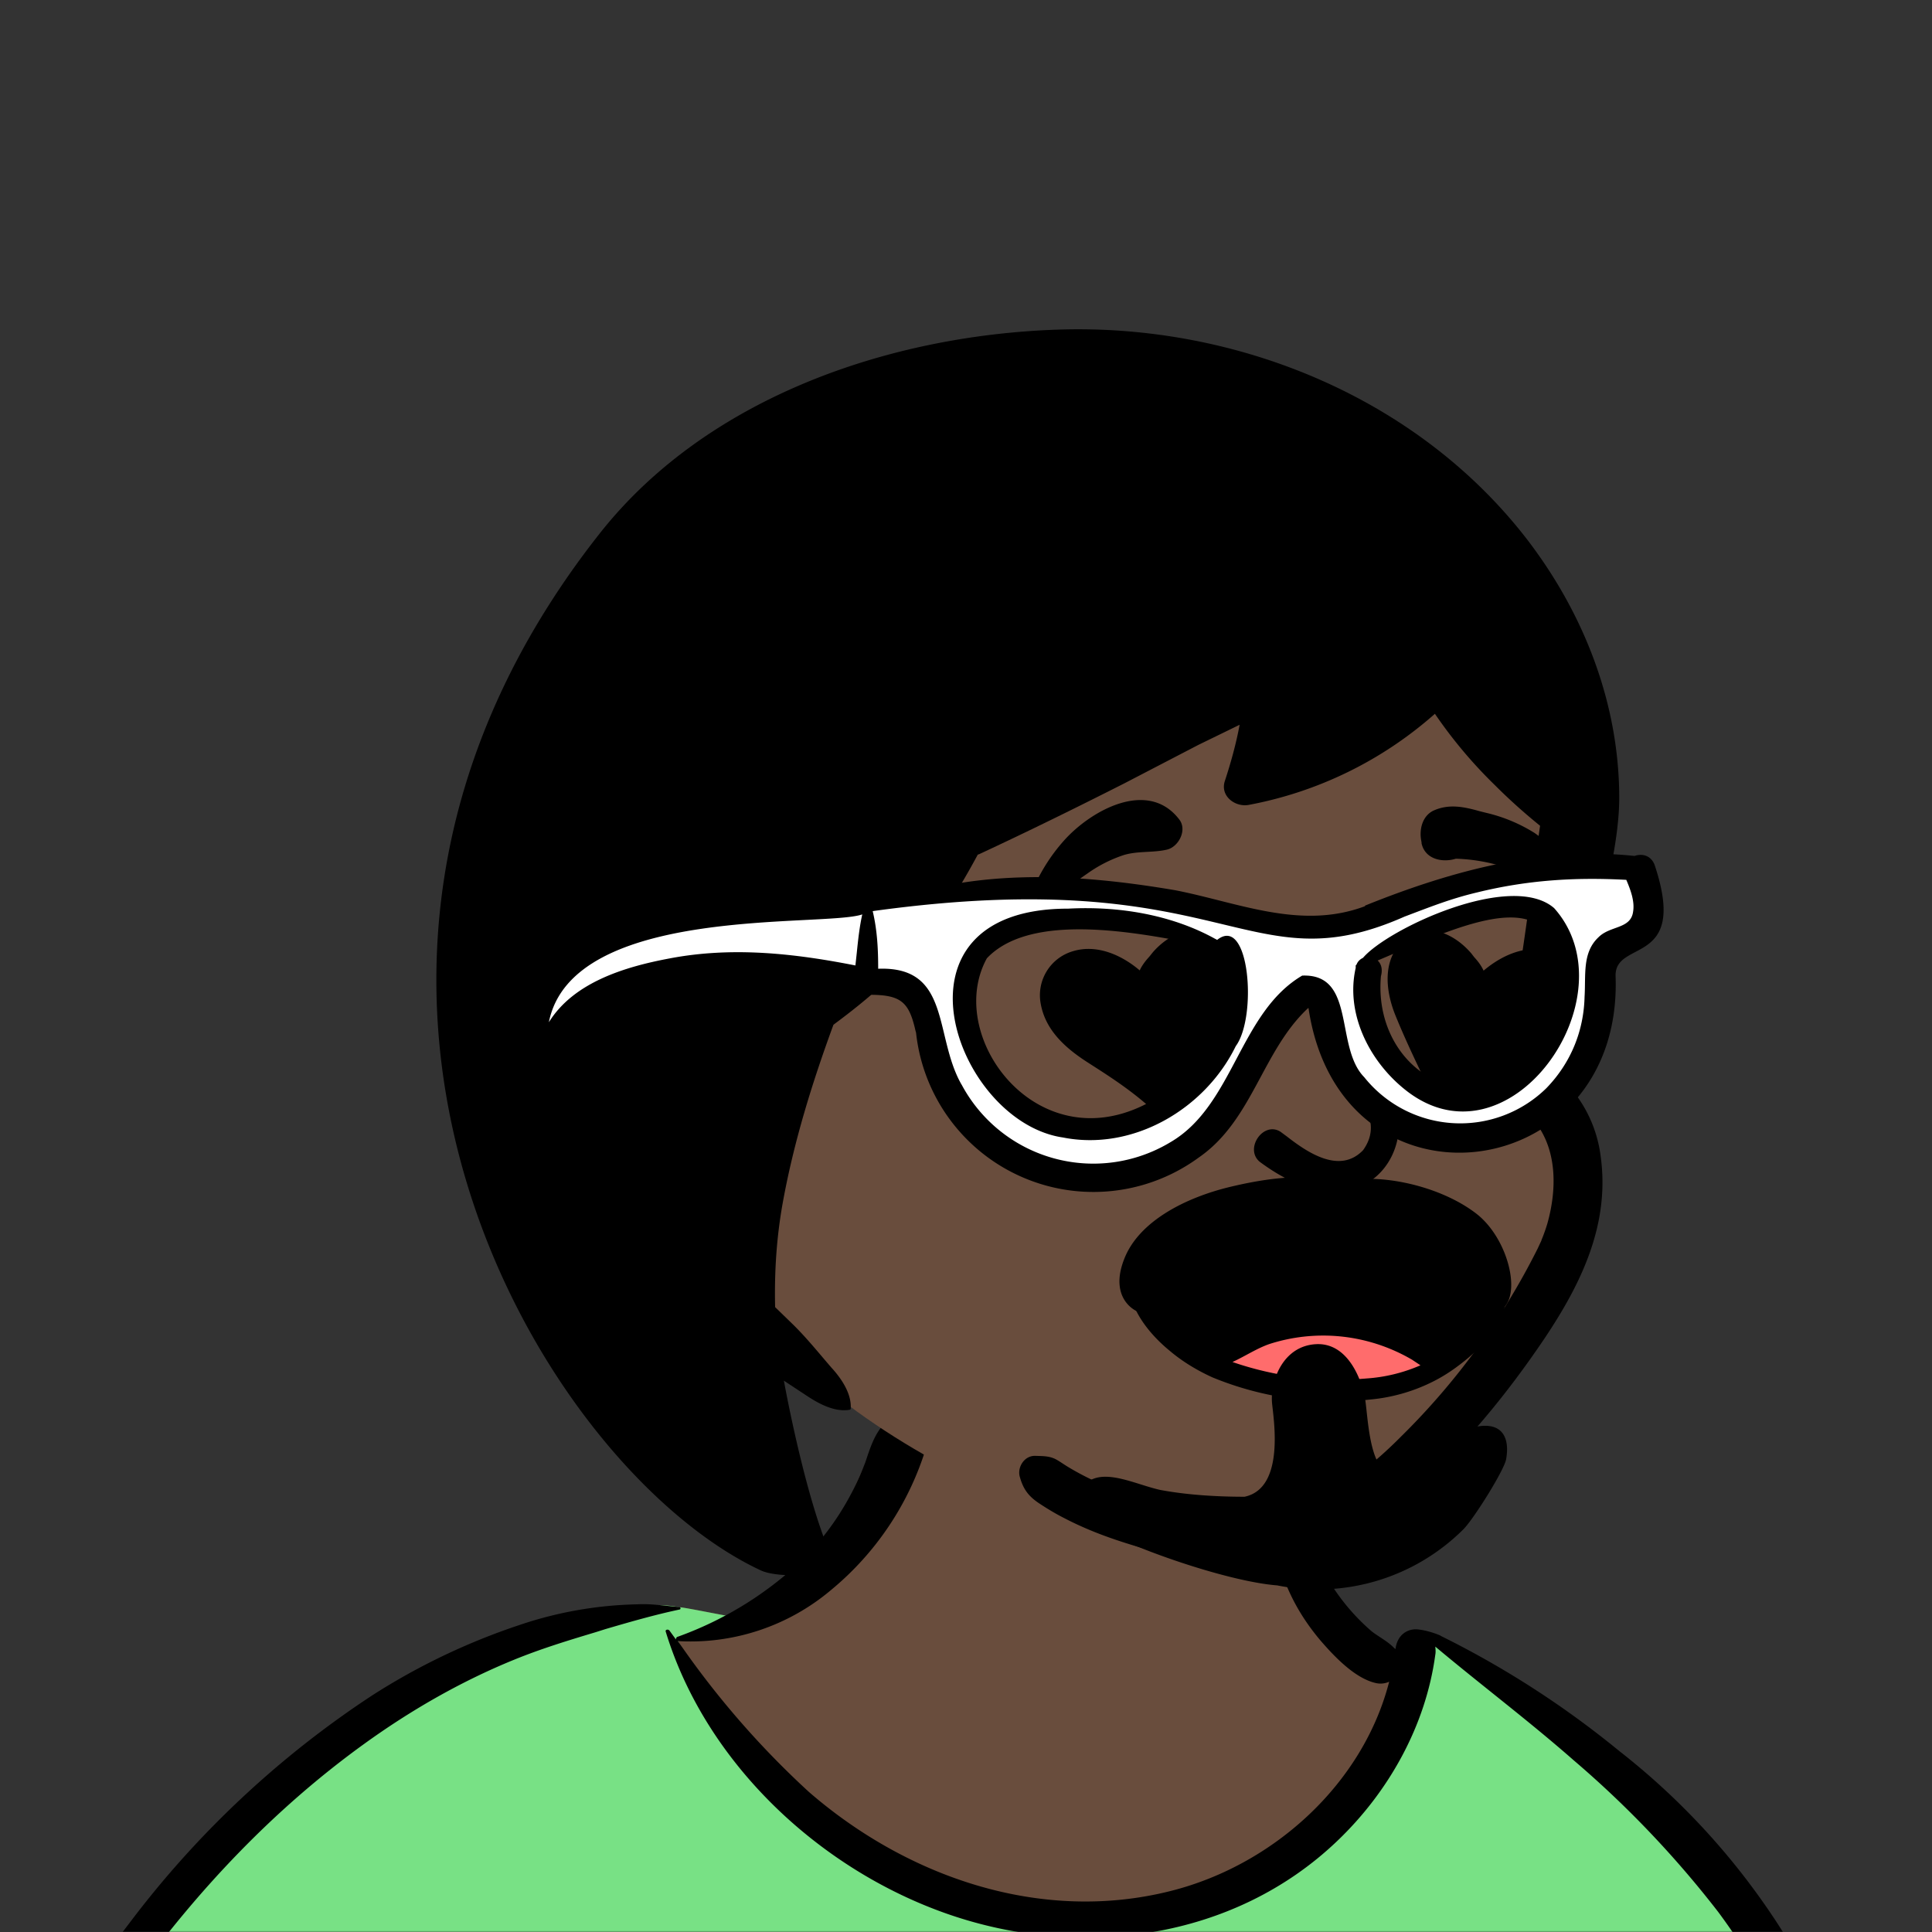
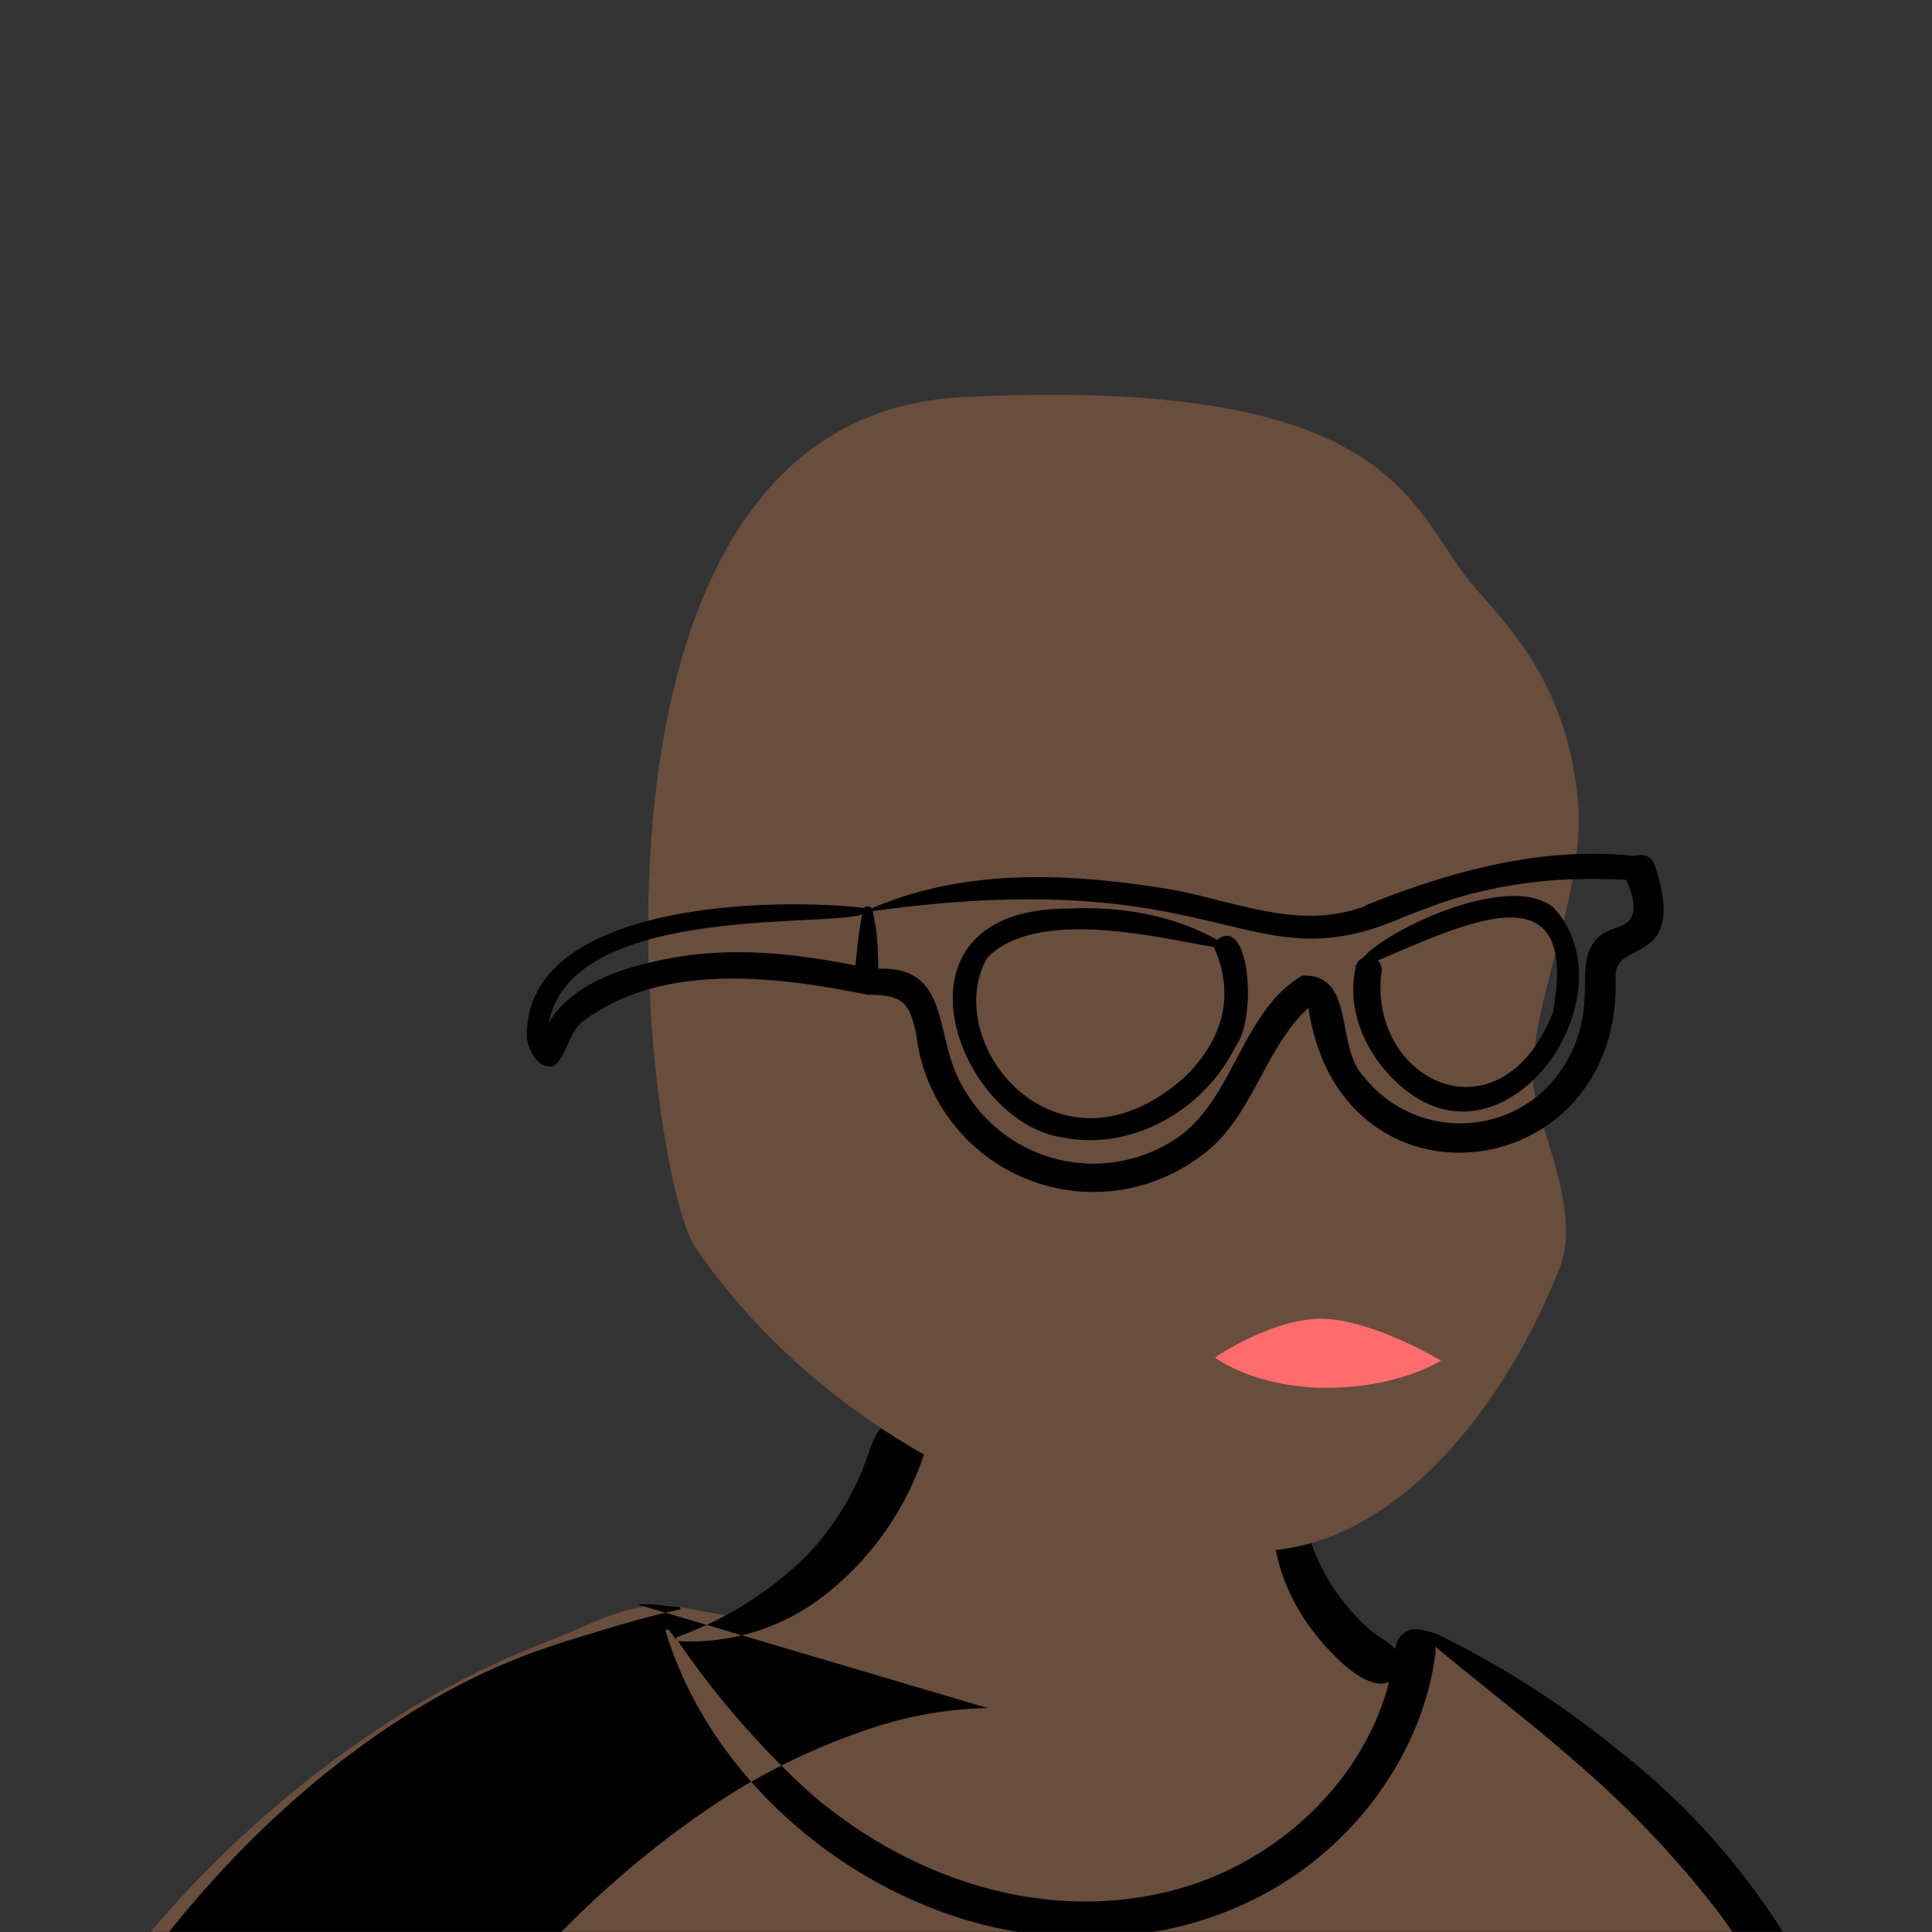
<svg xmlns="http://www.w3.org/2000/svg" viewBox="0 0 704 704" fill="none" shape-rendering="auto">
  <rect x="0" y="0" width="704" height="704" fill="#333333" stroke="none" />
  <mask id="viewboxMask">
    <rect width="704" height="704" rx="0" ry="0" x="0" y="0" fill="#fff" />
  </mask>
  <g mask="url(#viewboxMask)">
    <g fill-rule="evenodd" clip-rule="evenodd">
      <path d="M705.3 1074a2351.1 2351.1 0 0 1-15.6-101c-1-7.7-2.5-16.4 2.7-22 7.3-8 14-14.8 14.8-26.2.8-10.7-2.8-22.4-5-32.8a809.4 809.4 0 0 0-17.3-64.7c-6.6-21.7-13.9-43.2-21.3-64.6-6.9-20-13.5-40.3-22.5-59.5-17-36.5-46-63.5-81.6-81.6-9-4.5-27-20.5-36.3-24-8.5-3.4-8.5 6.3-16.9 2.6-6.7-2.9-13-6.7-16.7-13.2-4-7-14.3-16.9-15.9-25-3.3-17.4.3-32.2-12-45.3a90 90 0 0 0-41.1-23.8c-33.7-9.3-78.5-2.8-98.8 28.5-9.7 14.9-13 33-26.2 45.1-11.4 10.7-8.8 18-23.6 23.4-.9.3-23.6-4.5-24.4-4.2-16.2-3.5-31.7 6.2-46.5 11.8a325.4 325.4 0 0 0-63 32.3 399.2 399.2 0 0 0-102.3 98.5 482.5 482.5 0 0 0-76.4 161c-1.7 6.4-3.5 13-1.5 19.4 1.7 5.3 5.4 9.2 9.8 12.4 6 4.3 18 7 17.7 15.7-.1 6.6-2.4 13.5-3.5 20-1.3 7.7-2.3 15.5-3.4 23.2-4.8 35.4-8.6 71-10.3 106.6a920 920 0 0 0-.5 106c.1 2.3.8 4.5 2 6.2-1 .4-1.2 2.4.1 2.7l2.7.5a12 12 0 0 0 7 2.4l5.5.2c19.3 4 38.6 7.9 58.1 10.8 23.8 3.5 47.6 6.3 71.5 8.7 49.2 4.8 98 3.2 147.1.6a1877 1877 0 0 1 147.4-2c49.2 1.4 98.4 3.5 147.6 4.4 55 1 110-.5 164.8-5 7.5-.5 12.2-6.5 10.7-14-8.9-44.7-19-89.1-27-134Z" fill="#694d3d" />
-       <path d="m201 597.5 1.2-.4c14.5-5.7 29.6-14.8 45.4-11.4.5-.2 10.8 1.9 17.9 3.2l-6.7 7L247 598c40.7 67.1 88.8 100.7 144.3 100.7 55.5 0 97.7-33.6 126.4-100.7l4-1c.4 0 1 .2 1.5.4 9.3 3.6 27.4 19.6 36.3 24.1 35.6 18 64.5 45 81.6 81.6 8.7 18.6 15.2 38 21.8 57.5l.7 2c7.4 21.4 14.7 43 21.3 64.6 6.3 20.4 12 41 16.6 61.8l.7 2.9c2.2 10.4 5.8 22 5 32.8a29 29 0 0 1-3 10.7l-80.4 29 38.4 261.3c-35.1 1.5-70.3 2-105.5 1.3-49.2-.9-98.4-3-147.6-4.3-47.7-1.2-95.3-.7-143 1.7l-12 .6a946.3 946.3 0 0 1-139.5-1l-3.1-.3v-38.3l16.3-212.9-83-15.6-81.3-39.5a21.7 21.7 0 0 1-5.6-8.8c-1.9-6-.5-12 1-18l.5-1.3a492.8 492.8 0 0 1 76.4-161A399.3 399.3 0 0 1 138 629.7c19.8-13 40.9-23.9 63-32.3Z" fill="#78e185" />
-       <path d="M232.2 584.6c5.1-.3 10.3.6 15.4 1 .4.1.6.8 0 .9-9 1.9-18 4.5-26.9 7.1l-3.8 1.2c-10 3-19.8 6-29.6 10-19.4 7.9-37.8 18.5-54.8 30.8C67.2 682.8 20 754.3-9.9 828.3a526 526 0 0 0-24.3 77c-.4 1.6-2 5.4-1 7 .7 1.3 3.6 2.1 5 2.9l4.5 2.3 25.2 12.9 2.3 1.1c38 18.6 78.4 34.4 121 35.5l.4-3.7a342 342 0 0 1 9.9-60c.3-1 1.6-.6 1.7.3 3 23.1 2 46.4 1 69.7-1.8 41-4.3 82.2-6.5 123.3-1.2 20.6-2.6 41-3.9 61.7-1.3 20.5-1.7 41.6-4.7 62-.6 4.6-6 7-10 6.6-4.4-.5-7.9-4.5-8-9 0-11.9 1.5-24 2.4-35.8l2.5-33.8c3.1-41.1 6.8-82.2 10.2-123.3a4771 4771 0 0 1 3.8-43.7C76.4 979.8 34.2 963-6.1 943.5c-.6 13.2-2 26.5-3.4 39.6-3.8 36.8-7.1 73.6-9.6 110.5a2254.2 2254.2 0 0 0-4.2 92.7l-.2 7c0 4.4-.5 8.5-4.3 11.7-3.7 3.3-8.9 3.5-12.6 0-5-4.6-4.2-10.9-4-17.1a1675.6 1675.6 0 0 1 1.8-47.2 1321 1321 0 0 1 10.5-109.5l2-14c3.5-26 7.5-52.7 15.5-77.9-3.1-1.5-6.2-3-9.3-4.7-5.5-2.7-11.2-5.4-16.6-8.4-4.2-2.5-7.9-5.8-9-10.8-1.4-5.5.6-11.5 2-16.9v-.4a502 502 0 0 1 26.6-80 523.2 523.2 0 0 1 67.8-117 353.8 353.8 0 0 1 88.7-83.3 239 239 0 0 1 53.8-25.7 142.6 142.6 0 0 1 42.8-7.5Zm90.1-66c6-6.5 18.1.2 15.2 8.8a108.2 108.2 0 0 1-34.7 52A79.4 79.4 0 0 1 247 598l1.7 2.4a321.1 321.1 0 0 0 46.1 52.6c36 31.2 84.8 48 132 36 37.1-9.4 69.8-38.8 79.4-76.2-1.3.6-3 .9-4.8.5-7.7-1.7-15.3-9.8-20.3-15.6-5.3-6.3-9.5-13-12.6-20.7-5.6-14-7.4-32.1.3-45.7 1-1.7 3-.7 3.3 1l.3 2.5c1.5 12.7 3.3 25 9.3 36.6a76 76 0 0 0 18.2 23.1c2.6 2 5.8 3.6 8.1 6l.5.4c.6-5 4.1-7.3 7.6-7.2 3.3.2 7.3 1.6 8.8 2.3l.1.1a341 341 0 0 1 65.1 42 259 259 0 0 1 88.4 129c7.5 25.3 11.8 51.4 16.3 77.4l2.8 16c4.2 23.9 8.9 48.4 18.4 70.7 2.5 5.7.6 11.1-5.5 13.4A1493 1493 0 0 1 688 953c3.7 16 6 32.5 8.7 48.5 6 34.1 13.2 68 19.4 102 3.2 17.5 6.1 35 9.3 52.3l4.7 25.2 2.4 13.6.1.7c.5 2.4 1 4.9.4 7.3-.8 2.7-2.9 4.6-4.8 6.6-1.6 1.6-3.8 1.6-5.7.7l-.7-.3c-3.4-1.6-6-3.2-7.3-7-.7-2.5-1-5.2-1.5-7.7a3535.6 3535.6 0 0 1-7.8-43.6l-1.6-9.1c-5.2-31.4-10.2-62.9-12.8-94.5-1-14-2.3-28.1-3.5-42.2l-.9-10.5c-1.1-13.3-2.5-27-2.7-40.5l-4.5 1.6L657 964c-5.5 2-12.5 6-18.4 5.2-2.9-.3-5-1.2-6.8-2.9 2 28.8 4.8 57.4 8.5 86a1965.7 1965.7 0 0 0 22 135c.6 3.2 1.4 6.4 1.9 9.6.5 3.7-.5 5.9-2.5 9-1.7 2.4-5 3.7-7.8 2-3.6-2.3-5.5-4.3-6.5-8.4-1-3.7-1.6-7.6-2.3-11.4a1654.2 1654.2 0 0 1-11.4-65.2c-7.8-52-12.7-104.4-15.2-156.8a1388 1388 0 0 1-1.4-77.8c0-13.3.5-26.6 1.4-39.9 1-13.4 3-26.5 4.8-39.8 0-.5.7-.5.7 0 .8 14.9 2.1 29.8 2.8 44.7.6 14.3.9 28.5 1.4 42.8.6 18.7 1.5 37.5 2.7 56.2a9.6 9.6 0 0 1 8.5-3.1c4.7-1 9.7-3.4 14.1-5l16.8-5.5 26.4-8.7a679 679 0 0 1-18-80.8l-2-12.3c-4-24.2-8.5-48.5-15.8-72a229.8 229.8 0 0 0-34.8-68.2 370.2 370.2 0 0 0-52.7-55.3C557 627 539.7 614 523 600c.1.9.2 2 0 3-3.5 25.9-17 50-35.8 67.9-37.7 36-93.6 43.4-142 26.5-46.7-16.3-88-55-102.6-102.8-.3-.8.8-1 1.3-.5l2.4 3.3c0-.4.2-.9.7-1a129 129 0 0 0 46.6-29.2 100.2 100.2 0 0 0 21.3-33.3l.4-1c1.7-5 3.2-10.2 7-14.2Z" fill="#000" />
+       <path d="M232.2 584.6c5.1-.3 10.3.6 15.4 1 .4.1.6.8 0 .9-9 1.9-18 4.5-26.9 7.1l-3.8 1.2c-10 3-19.8 6-29.6 10-19.4 7.9-37.8 18.5-54.8 30.8C67.2 682.8 20 754.3-9.9 828.3a526 526 0 0 0-24.3 77c-.4 1.6-2 5.4-1 7 .7 1.3 3.6 2.1 5 2.9l4.5 2.3 25.2 12.9 2.3 1.1c38 18.6 78.4 34.4 121 35.5l.4-3.7a342 342 0 0 1 9.9-60c.3-1 1.6-.6 1.7.3 3 23.1 2 46.4 1 69.7-1.8 41-4.3 82.2-6.5 123.3-1.2 20.6-2.6 41-3.9 61.7-1.3 20.5-1.7 41.6-4.7 62-.6 4.6-6 7-10 6.6-4.4-.5-7.9-4.5-8-9 0-11.9 1.5-24 2.4-35.8l2.5-33.8c3.1-41.1 6.8-82.2 10.2-123.3a4771 4771 0 0 1 3.8-43.7c-.6 13.2-2 26.5-3.4 39.6-3.8 36.8-7.1 73.6-9.6 110.5a2254.2 2254.2 0 0 0-4.2 92.7l-.2 7c0 4.4-.5 8.5-4.3 11.7-3.7 3.3-8.9 3.5-12.6 0-5-4.6-4.2-10.9-4-17.1a1675.6 1675.6 0 0 1 1.8-47.2 1321 1321 0 0 1 10.5-109.5l2-14c3.5-26 7.5-52.7 15.5-77.9-3.1-1.5-6.2-3-9.3-4.7-5.5-2.7-11.2-5.4-16.6-8.4-4.2-2.5-7.9-5.8-9-10.8-1.4-5.5.6-11.5 2-16.9v-.4a502 502 0 0 1 26.6-80 523.2 523.2 0 0 1 67.8-117 353.8 353.8 0 0 1 88.7-83.3 239 239 0 0 1 53.8-25.7 142.6 142.6 0 0 1 42.8-7.5Zm90.1-66c6-6.5 18.1.2 15.2 8.8a108.2 108.2 0 0 1-34.7 52A79.4 79.4 0 0 1 247 598l1.7 2.4a321.1 321.1 0 0 0 46.1 52.6c36 31.2 84.8 48 132 36 37.1-9.4 69.8-38.8 79.4-76.2-1.3.6-3 .9-4.8.5-7.7-1.7-15.3-9.8-20.3-15.6-5.3-6.3-9.5-13-12.6-20.7-5.6-14-7.4-32.1.3-45.7 1-1.7 3-.7 3.3 1l.3 2.5c1.5 12.7 3.3 25 9.3 36.6a76 76 0 0 0 18.2 23.1c2.6 2 5.8 3.6 8.1 6l.5.4c.6-5 4.1-7.3 7.6-7.2 3.3.2 7.3 1.6 8.8 2.3l.1.1a341 341 0 0 1 65.1 42 259 259 0 0 1 88.4 129c7.5 25.3 11.8 51.4 16.3 77.4l2.8 16c4.2 23.9 8.9 48.4 18.4 70.7 2.5 5.7.6 11.1-5.5 13.4A1493 1493 0 0 1 688 953c3.7 16 6 32.5 8.7 48.5 6 34.1 13.2 68 19.4 102 3.2 17.5 6.1 35 9.3 52.3l4.7 25.2 2.4 13.6.1.7c.5 2.4 1 4.9.4 7.3-.8 2.7-2.9 4.6-4.8 6.6-1.6 1.6-3.8 1.6-5.7.7l-.7-.3c-3.4-1.6-6-3.2-7.3-7-.7-2.5-1-5.2-1.5-7.7a3535.6 3535.6 0 0 1-7.8-43.6l-1.6-9.1c-5.2-31.4-10.2-62.9-12.8-94.5-1-14-2.3-28.1-3.5-42.2l-.9-10.5c-1.1-13.3-2.5-27-2.7-40.5l-4.5 1.6L657 964c-5.5 2-12.5 6-18.4 5.2-2.9-.3-5-1.2-6.8-2.9 2 28.8 4.8 57.4 8.5 86a1965.7 1965.7 0 0 0 22 135c.6 3.2 1.4 6.4 1.9 9.6.5 3.7-.5 5.9-2.5 9-1.7 2.4-5 3.7-7.8 2-3.6-2.3-5.5-4.3-6.5-8.4-1-3.7-1.6-7.6-2.3-11.4a1654.2 1654.2 0 0 1-11.4-65.2c-7.8-52-12.7-104.4-15.2-156.8a1388 1388 0 0 1-1.4-77.8c0-13.3.5-26.6 1.4-39.9 1-13.4 3-26.5 4.8-39.8 0-.5.7-.5.7 0 .8 14.9 2.1 29.8 2.8 44.7.6 14.3.9 28.5 1.4 42.8.6 18.7 1.5 37.5 2.7 56.2a9.6 9.6 0 0 1 8.5-3.1c4.7-1 9.7-3.4 14.1-5l16.8-5.5 26.4-8.7a679 679 0 0 1-18-80.8l-2-12.3c-4-24.2-8.5-48.5-15.8-72a229.8 229.8 0 0 0-34.8-68.2 370.2 370.2 0 0 0-52.7-55.3C557 627 539.7 614 523 600c.1.9.2 2 0 3-3.5 25.9-17 50-35.8 67.9-37.7 36-93.6 43.4-142 26.5-46.7-16.3-88-55-102.6-102.8-.3-.8.8-1 1.3-.5l2.4 3.3c0-.4.2-.9.7-1a129 129 0 0 0 46.6-29.2 100.2 100.2 0 0 0 21.3-33.3l.4-1c1.7-5 3.2-10.2 7-14.2Z" fill="#000" />
    </g>
    <g transform="matrix(.998 0 0 1 156 62)">
      <g fill-rule="evenodd" clip-rule="evenodd">
        <path d="M195.4 82.7c151.6-7.5 162.2 36.6 183 64.7 10.3 13.9 37 34.5 41.4 82.2 3 33-16.5 71.2-16.5 100.8 0 15 18.5 47.5 9.9 69.5-19.2 49-59.7 103.3-111.4 103.3-51.6 0-147-28.5-204-110.2C79 366.2 43.7 90 195.3 82.7Z" fill="#694d3d" />
-         <path d="M416 333.3c-3.3-3.6-5.9-6.6-6.7-11.6-.4-2.1-.6-4.3-.6-6.4 13.3-18.6 26.2-62.5 26.2-86.5 0-33.9-12.5-66.4-33-93.4C361.9 83 295.4 56 230.3 58.1c-62.3 2-128.6 25-167.5 74.1-129 163-20.8 341 58.6 378 6.9 3.3 29.2 2.2 26-4.7-8.9-19.8-16-56.2-17.5-64.4l7.6 5c4.6 3.1 10.7 6.6 16.4 5.6.3 0 .4-.3.4-.6.3-5.4-3.5-10.9-7-14.7-4.6-5.3-9-10.8-14.1-15.8l-6.5-6.3c-.3-12.7.5-25.4 2.8-38.1 4-22 10.7-43.6 18.5-64.8 6.5-4.8 12.8-9.8 18.7-15.3 14-13.3 24.8-29.6 34-46.7l.4-.1c17.9-8.3 35.6-17 53.2-25.9l27-14 15-7.3c-1.3 7-3.2 13.8-5.4 20.5-1.8 5.5 3.8 9.6 8.7 8.7a142 142 0 0 0 68-33.2 170 170 0 0 0 21.9 26c5.3 5.3 10.8 10.2 16.5 14.8-2.6 17.9-4.8 35.7-7.6 53.5-1.5 9.3-3.3 18.6-4.4 28-1.2 10.2 2.2 17.4 8.9 24.9 9.4 10.4 9.4 25.5 5.8 38.4a59 59 0 0 1-1.6 4.7l-.6 1.5v.1l-1.4 3a258.2 258.2 0 0 1-50 68.6 155.6 155.6 0 0 1-31.2 24.3l-3.3 1.7-2 .9a48.4 48.4 0 0 1-8.6 2.5h-1.3a168.3 168.3 0 0 1-64.6-13 98 98 0 0 1-10.5-5.5c-1.5-.9-3-2-4.5-2.8-2.4-1.2-4.7-1.1-7.3-1.2-4-.2-6.7 4-5.8 7.5 1.2 4.4 3 7 6.8 9.6 3 2 6.3 4 9.5 5.6 7.1 3.7 14.6 6.6 22.2 9 14.3 4.6 29.2 7.4 44.1 8.4 10.9.7 20.3-.7 30.2-5.3 10.4-4.8 19.7-12 28.4-19.5 19.4-16.7 36.2-37 50.5-58.2 13.4-20 23.9-41.6 20.4-66.4a47.3 47.3 0 0 0-12-25.9" fill="#000" />
      </g>
    </g>
    <g transform="translate(315 248)">
      <g fill-rule="evenodd" clip-rule="evenodd">
        <path d="M127.8 246.7s14.2 11 40.6 11c26.4 0 41.7-9.9 41.7-9.9s-23.1-14-41.7-15.2c-18.6-1.1-40.6 14-40.6 14Z" fill="#FF6C6C" />
-         <path d="M96.3 218.9c0-11 9.6-13 18.7-11.5a332 332 0 0 0 46.3 4.6h2.7c.5-.6 1.2-1 2.2-1.2 8.6-1 17.4-.8 26-1 7.6-.3 15.4-1 23-.4h.6c9.2 1 19 5.6 17.9 16.5-1 10-10.7 19-18.3 24.5a60 60 0 0 1-7 4.4A64 64 0 0 1 184 262a117 117 0 0 1-57.2-8.1c-5.7-2.6-11-5.8-15.7-9.8-7.3-6-14.9-15.3-14.8-25.3Zm73 19.8a64 64 0 0 0-21.6 3c-4.7 1.6-9 4.5-13.6 6.6a118 118 0 0 0 48.8 6 59 59 0 0 0 19.7-4.8l-3-2a64.3 64.3 0 0 0-30.3-8.8Zm1.5-94.3c-2-1.5-.4-6.2 3.8-5.4 38.4 6.6 18.5 72.7-30.5 36.4-5.8-4.7 1.2-15 7.5-11l2.3 1.7c7.2 5.6 19.2 14 27.8 5 8.2-11.4-3.3-22.1-10.9-26.7Zm26-50c8.2-7 18.4-2 24.4 5.1l1 1.3c1.3 1.4 2.6 3.1 3.4 4.9 6.7-5.7 15.7-9.7 24.3-7a16.7 16.7 0 0 1 11.8 19c-1.7 9.8-9 16.4-17 21.4l-2.3 1.5c-9.5 6-18.4 12.2-26.3 20.6-1.3 1.3-4 1.1-4.9-.7l-.6-1.4-.7-1.5c-5.6-11.9-11.6-23.7-16.5-35.8-3.6-9-4.8-20.5 3.4-27.5ZM105 99.1c6-7 16.1-11.6 24.1-4.9 8.5 7.2 6.8 19 3 28.3-4.5 11-9.8 21.8-15 32.7l-1 2.3-1.4 3c-.9 1.7-3.6 2-5 .6-7.5-8.1-16.1-14.1-25.3-20l-2.8-1.8c-8-5.1-15.7-11.7-17.4-21.7a16.7 16.7 0 0 1 11.8-19c8.6-2.6 17.6 1.3 24.3 7 .8-1.8 2.2-3.6 3.5-5l1.2-1.5Zm9.7-48.5c3 3.8-.2 10-4.5 11-5.2 1.2-10.6.4-15.8 2a49.5 49.5 0 0 0-13.3 6.8c-4.7 3.2-9 6.7-12.9 10.7-2.3 2.4-5.3 8-8.9 8.1-3.6.1 1.2-11 1.6-12 2.9-7 6.8-13.3 11.8-18.9 9.8-11 30.6-22.6 42-7.7Zm109.5-3 2.4.6a58 58 0 0 1 17.7 7.4l.4.3.7.5c6.5 4.8 15.7 14.5 11 23-.2.6-1 .6-1.5.4-6.1-2.7-10.7-8-17.2-10.3l-1.2-.4a64.3 64.3 0 0 0-21-4.2c-4.8 1.5-11.2.3-12.5-5.6v-.3l-.1-.6c-.8-4 .3-9 4.4-11 5.7-2.6 11.2-1.4 16.9.2Z" fill="#000" />
      </g>
    </g>
    <g transform="translate(279 400)">
-       <path fill-rule="evenodd" clip-rule="evenodd" d="M208 31.3c-11.2-5-31.2-.6-38.4 1.1-16.9 4-33.8 12.8-39 26.5-6 15.4 5.8 20.3 7.5 19.5 11.7.8 25.6-6.5 37.8-8.4 10-1.6 20.4-3 29.7-8.2 6.8 3.7 22.1 5.7 34.5 9 10.6 2.8 15.1 8.8 25 7.5 11.6-1.5 6.8-26.1-6.2-36.1-14.3-11-38.5-15.4-51-10.9Zm22 105.4c-9.8 2.3-10.4-19-11.5-26.5-.9-6-5.7-21-17.9-20.4-12.1.6-16.7 13.3-16.1 21.2.4 5.2 5.1 31.2-10 34.4-9.6 0-20.7-.6-30.8-2.5-12-2.7-27.4-12.1-31.5 6.4-1.5 6.7 51 26.6 74.2 28.4a75.1 75.1 0 0 0 68-20.6c3.9-4.1 14.6-21.2 15.4-25.3 1.6-8.8-2.1-14.5-13-11.4-7.6 4.1-20.6 14.7-26.9 16.3Z" fill="#000" />
-     </g>
+       </g>
    <g transform="translate(179 343)" />
    <g transform="translate(203 303)">
      <g fill-rule="evenodd" clip-rule="evenodd">
-         <path d="M370.3 94c-9.2 11.5-45.1 24.3-64.3 10.5C287 90.6 279.3 81 276.8 63.7c-.3-1.8-3.6-3-5-1.7a96.6 96.6 0 0 0-18 26C248 98.5 242.3 109 232 116.3c-18.4 9.8-51.6 11.2-61.4 6.9a63.6 63.6 0 0 1-37-50.6s-3.4-10.8-6.5-13.1c-2.8-2.2-18.6-4.1-20.3-4.4-31-5.8-70.4-9.5-98.1 10.8C5 68.2-7.8 76.7-8 74.6-8 66.4 1.2 47.8 22.3 39c26.1-11 65-11.5 87.5-9.1 1.1 0 5-.9 5.2-1 34.1-14.7 73.4-10.8 109.8-4.6 5.3 1 52 12.6 70.7 5.6 30.8-12.6 63.6-21.7 96.8-18.1.3 0 4.5 25.5 1.2 27.2-2.6 1.4-7 5-8.6 6.9a10 10 0 0 0-2.2 6.9A61.1 61.1 0 0 1 370.3 94ZM243.7 78.8c4-5.7 5.2-18.4 3.5-27.6-.8-4.7-2.4-8.4-4.4-10.3a6 6 0 0 0-4.6-1.7c-.9 0-1.9.3-3 .9a92 92 0 0 0-47.6-9.7c-13 0-22.2 3-28.5 7.9-7.6 5.7-11 14-11.2 22.9a51.3 51.3 0 0 0 11.3 31.4 42.6 42.6 0 0 0 26.4 16.8c11.5 2.3 23.3 0 33.5-5.3a57.9 57.9 0 0 0 24.6-25.3Zm113.8 6c6.6-7.8 11-18 11.6-28 .6-9-1.8-18-8.6-25.6-6-5.2-16.9-5.3-28.3-2.4a86.9 86.9 0 0 0-35 17.7c-1.2.7-2.3 1.7-3.2 4v1c-1.6 7-.7 14.2 2 20.8A47.8 47.8 0 0 0 309.9 91c8 6.6 16.4 8.6 24.2 7.5a38.3 38.3 0 0 0 23.4-13.8Z" fill="#fff" />
        <path d="M294.4 27C325.6 14.4 359 5.3 392.6 8.9c2.8-1 6.3-.2 7.5 3.8 12 36.6-14.8 26.4-14.4 40 2.8 76.8-100.3 89.9-111.9 11.6l-.2.1c-16.7 15.6-20.2 40.9-39.8 54.4a65 65 0 0 1-103-45.5l-.2-.7c-2.4-10.6-5.3-13.2-17.3-13.1l-1.9-.4c-31-6.1-72.3-11.6-101 9.4-6.2 3.6-6.4 13-11.7 17-5.8 1-9.3-5.8-9.7-10.6-1-47.8 84.6-51.2 122.8-47.1.8-.8 2.3-.7 2.9.2 34.6-15 73.6-12.9 110.6-6.6 23 4.5 45.7 14.6 69.1 5.8Zm95.1-9.4c-18.7-1-36 .1-54.3 4.6-9.7 2.3-17.1 5.3-26.4 8.8C251 56.6 244.4 11.1 115 29c1.7 7.1 2 14.2 2 21 26.5-1 20.3 24.2 30.2 41.9l.3.5a54.4 54.4 0 0 0 76 20.8c23-13.4 25.1-47.2 48-60.7 19.7-.8 11.8 26 22.6 37a44.8 44.8 0 0 0 66.4 4c8.9-9.2 13.6-20.8 13.9-33.3.5-8-.9-16.1 5.1-21.7 4.3-4.3 11.8-2.9 12.6-9.4.6-3.8-1-8-2.5-11.5ZM186.3 28.1c18.6-1 38.2 2.3 54.2 11.4 11.8-9.4 14.7 28 6.8 38.7-11.3 23.1-37.6 38.3-62.9 33.3-39.4-5.7-67-83.5 1.9-83.4Zm53 14-1-.2c-17-2.7-63.7-14.8-81.7 4.3-17.4 31.7 26.8 84.9 72.9 42.5 12.8-13 17.8-28.8 9.8-46.7Zm54.3 4c8.8-10.5 54-31.8 69.7-18.2 28.8 32.2-16.8 97.4-55 65.6C295.6 83 287.3 66 291 49.7V49c0-.3 0-.2.3-.5.5-1.3 1.4-2 2.4-2.5Zm69.3 19.5C372.6 13 332.1 33 299 47c1.7 1.6 1.7 3.9 1.2 5.7-3.5 39 44 61 62.8 12.9ZM111.2 30.2C97.2 35 5.5 26.5-3 69.5 6 55 24.5 49.3 41.2 46.2c22.7-4.3 45.2-1.8 67.5 2.6l.5-4.6c.5-4.9 1-9.5 2-14Z" fill="#000" />
      </g>
    </g>
  </g>
</svg>